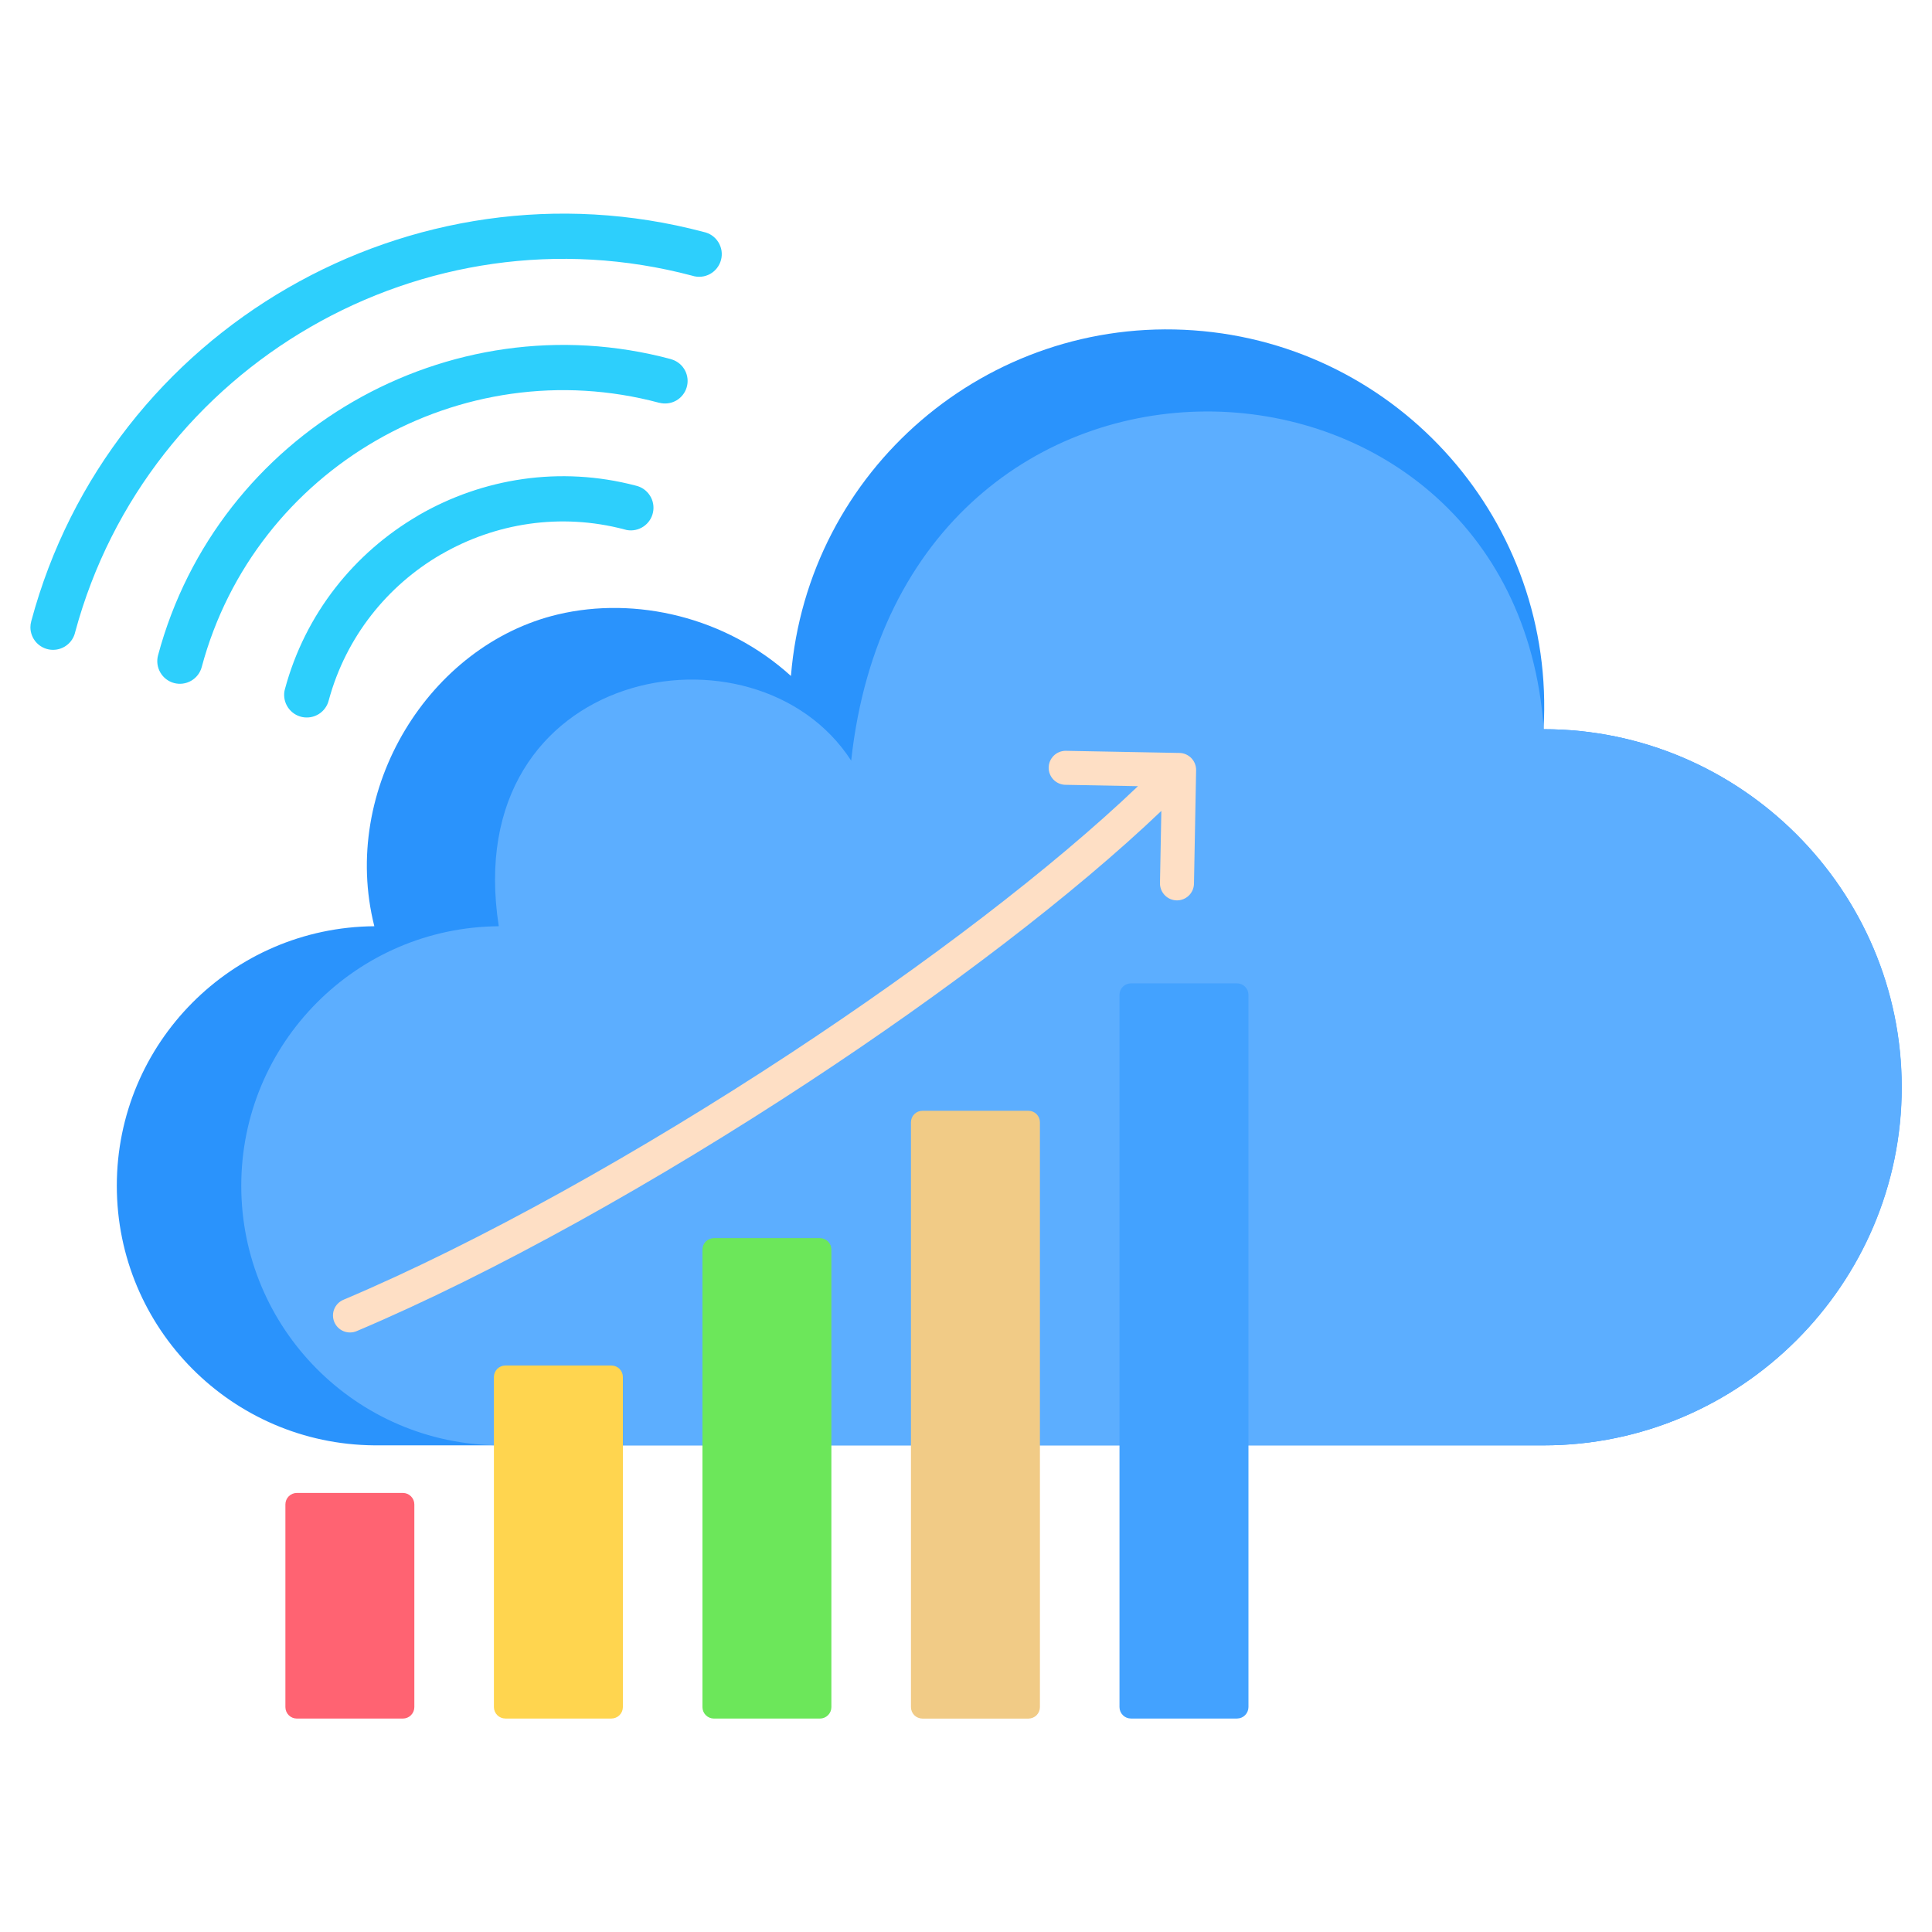
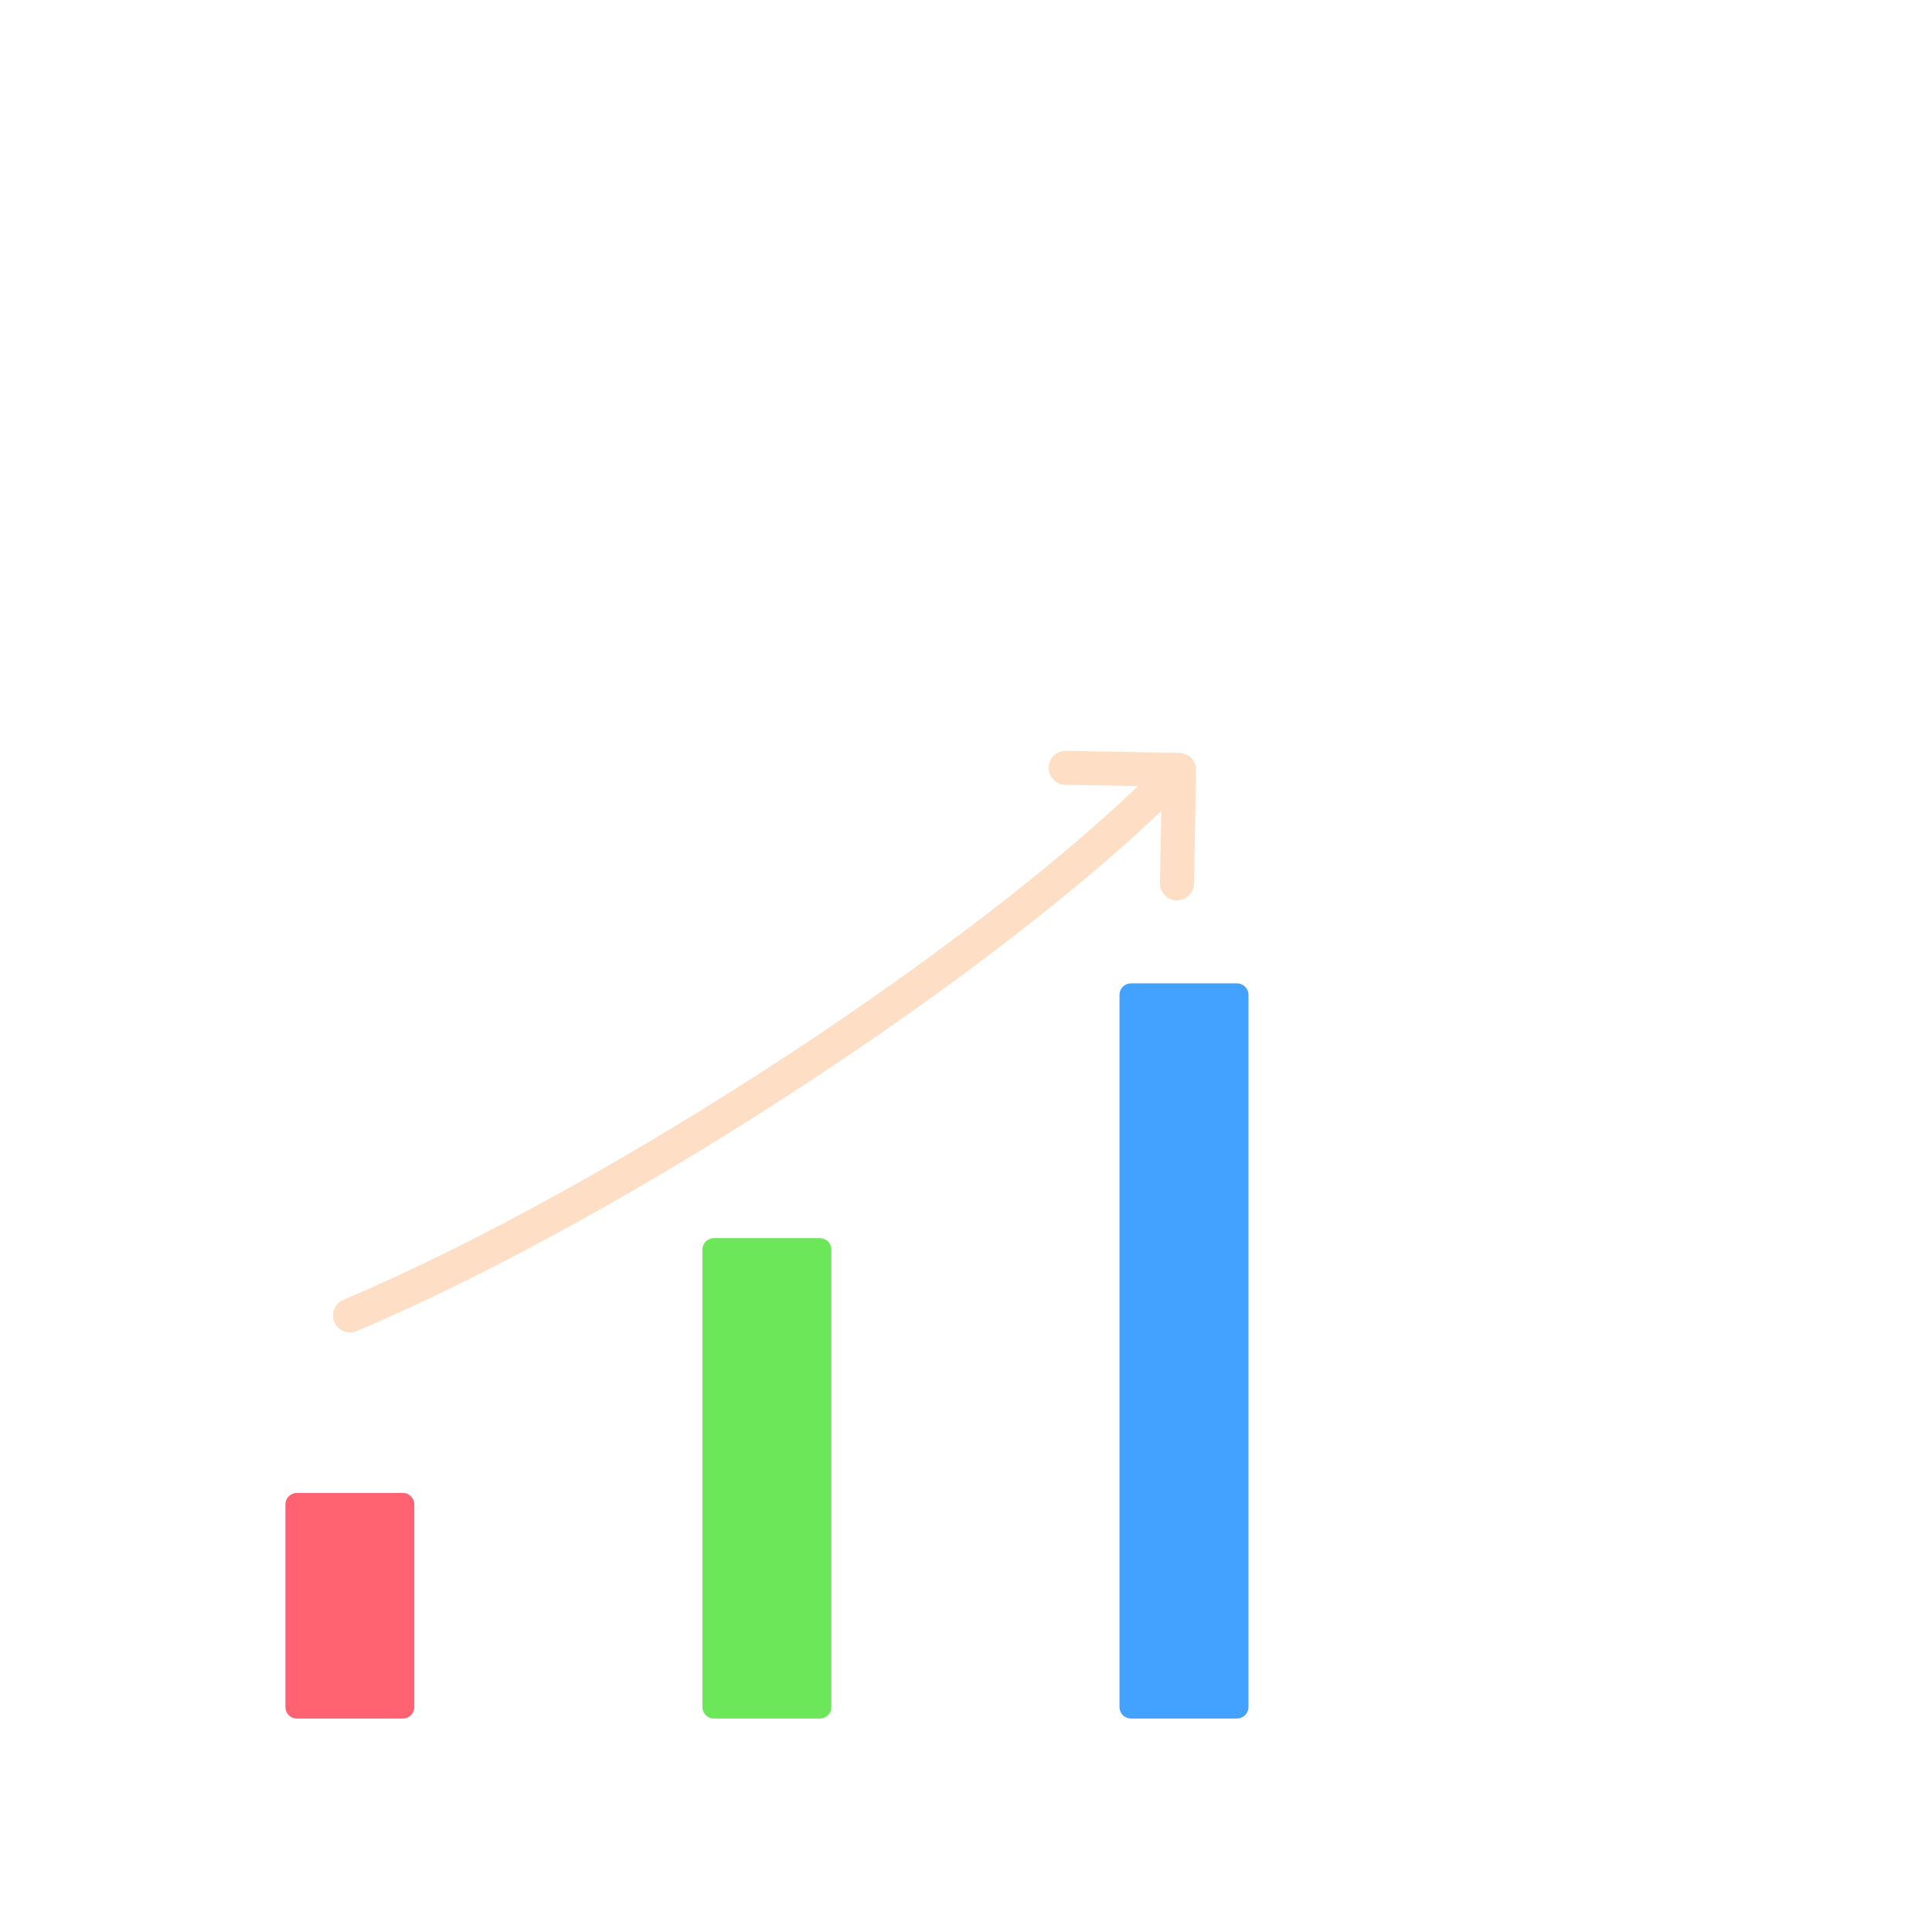
<svg xmlns="http://www.w3.org/2000/svg" width="65" height="65" viewBox="0 0 65 65" fill="none">
-   <path fill-rule="evenodd" clip-rule="evenodd" d="M23.675 7.804C23.776 7.825 23.872 7.866 23.957 7.925C24.042 7.985 24.114 8.06 24.168 8.148C24.223 8.236 24.259 8.334 24.275 8.436C24.29 8.539 24.285 8.643 24.258 8.743C24.232 8.843 24.186 8.937 24.122 9.018C24.059 9.1 23.98 9.168 23.889 9.218C23.798 9.268 23.698 9.299 23.596 9.309C23.493 9.319 23.389 9.308 23.29 9.276C18.789 8.081 14.207 8.829 10.447 11C6.685 13.172 3.745 16.767 2.53 21.263C2.49 21.447 2.384 21.609 2.231 21.719C2.079 21.829 1.891 21.879 1.704 21.859C1.517 21.839 1.344 21.751 1.218 21.611C1.093 21.471 1.023 21.29 1.023 21.102C1.023 20.681 1.024 21.102 1.024 21.102C1.024 21.037 1.033 20.971 1.05 20.905C2.368 15.988 5.576 12.057 9.685 9.685C13.782 7.32 18.773 6.504 23.675 7.804ZM21.396 16.34C18.838 15.666 16.235 16.093 14.097 17.327C14.082 17.336 14.068 17.345 14.054 17.354C11.927 18.598 10.268 20.641 9.584 23.192C9.58 23.207 9.576 23.224 9.573 23.239L9.572 23.239V23.239C9.536 23.435 9.578 23.636 9.688 23.801C9.799 23.966 9.969 24.082 10.163 24.123C10.357 24.164 10.56 24.128 10.728 24.022C10.896 23.916 11.016 23.748 11.062 23.555C11.644 21.417 13.037 19.705 14.82 18.663C14.833 18.657 14.846 18.65 14.858 18.643C16.659 17.603 18.853 17.243 21.009 17.812C21.035 17.82 21.061 17.827 21.087 17.832H21.088C21.283 17.868 21.485 17.825 21.65 17.714C21.815 17.603 21.93 17.431 21.97 17.236C22.01 17.042 21.973 16.839 21.865 16.672C21.758 16.504 21.589 16.385 21.396 16.34ZM22.618 12.098C22.604 12.093 22.59 12.089 22.576 12.085L22.576 12.083C18.833 11.08 15.02 11.7 11.891 13.506C8.763 15.312 6.32 18.305 5.317 22.048C5.265 22.243 5.293 22.451 5.394 22.625C5.495 22.8 5.661 22.928 5.856 22.98C6.051 23.032 6.258 23.004 6.433 22.903C6.608 22.802 6.735 22.636 6.787 22.441C7.682 19.102 9.862 16.433 12.653 14.821C15.443 13.211 18.844 12.658 22.184 13.553L22.184 13.551C22.374 13.6 22.576 13.574 22.748 13.478C22.919 13.381 23.046 13.222 23.102 13.034C23.159 12.845 23.14 12.643 23.049 12.468C22.959 12.293 22.804 12.161 22.618 12.098L22.618 12.098Z" fill="#2DCFFC" />
-   <path fill-rule="evenodd" clip-rule="evenodd" d="M26.61 22.742C27.176 15.809 33.217 10.623 40.156 11.114C47.095 11.605 52.346 17.589 51.931 24.533C58.557 24.533 63.978 29.954 63.978 36.58C63.978 43.206 58.557 48.627 51.931 48.627H12.594C7.798 48.589 3.93 44.691 3.93 39.894C3.93 35.098 7.798 31.2 12.594 31.162C11.427 26.537 14.454 21.691 18.773 20.671C21.387 20.053 24.421 20.755 26.61 22.742Z" fill="#2A93FC" />
-   <path fill-rule="evenodd" clip-rule="evenodd" d="M51.937 24.533C58.563 24.533 63.984 29.954 63.984 36.58C63.984 43.206 58.563 48.627 51.937 48.627H16.781C11.985 48.589 8.117 44.691 8.117 39.894C8.117 35.098 11.985 31.2 16.781 31.162C15.421 22.422 25.427 20.621 28.637 25.591C30.375 9.655 50.966 10.554 51.937 24.533L51.937 24.533Z" fill="#5CAEFF" />
  <path fill-rule="evenodd" clip-rule="evenodd" d="M9.986 50.228H13.555C13.657 50.229 13.755 50.269 13.827 50.342C13.899 50.414 13.94 50.511 13.94 50.614V57.434C13.94 57.536 13.899 57.634 13.827 57.706C13.755 57.779 13.657 57.819 13.555 57.819H9.986C9.884 57.819 9.787 57.779 9.714 57.706C9.642 57.634 9.602 57.536 9.602 57.434V50.614C9.602 50.511 9.642 50.414 9.714 50.342C9.787 50.269 9.884 50.229 9.986 50.228Z" fill="#FF6372" />
-   <path fill-rule="evenodd" clip-rule="evenodd" d="M17.002 45.941H20.571C20.673 45.942 20.771 45.982 20.843 46.054C20.915 46.127 20.956 46.224 20.956 46.326V57.433C20.956 57.535 20.915 57.633 20.843 57.705C20.771 57.777 20.673 57.818 20.571 57.818H17.002C16.9 57.818 16.802 57.777 16.73 57.705C16.658 57.633 16.617 57.535 16.617 57.433V46.326C16.617 46.224 16.658 46.127 16.73 46.054C16.802 45.982 16.9 45.942 17.002 45.941Z" fill="#FFD54F" />
  <path fill-rule="evenodd" clip-rule="evenodd" d="M24.018 41.656H27.587C27.689 41.657 27.786 41.697 27.858 41.769C27.931 41.841 27.971 41.939 27.971 42.041V57.434C27.971 57.536 27.931 57.634 27.858 57.706C27.786 57.778 27.689 57.819 27.587 57.819H24.018C23.916 57.819 23.818 57.778 23.746 57.706C23.674 57.634 23.633 57.536 23.633 57.434V42.041C23.633 41.939 23.674 41.841 23.746 41.769C23.818 41.697 23.916 41.657 24.018 41.656Z" fill="#6CE75A" />
-   <path fill-rule="evenodd" clip-rule="evenodd" d="M31.033 37.371H34.602C34.704 37.371 34.802 37.412 34.874 37.484C34.946 37.556 34.987 37.654 34.987 37.756V57.435C34.987 57.537 34.946 57.634 34.874 57.707C34.802 57.779 34.704 57.819 34.602 57.82H31.033C30.931 57.819 30.834 57.779 30.761 57.707C30.689 57.634 30.649 57.537 30.648 57.435V37.756C30.649 37.654 30.689 37.556 30.761 37.484C30.834 37.412 30.931 37.371 31.033 37.371Z" fill="#F1CB86" />
  <path fill-rule="evenodd" clip-rule="evenodd" d="M38.049 33.084H41.618C41.72 33.084 41.818 33.125 41.89 33.197C41.962 33.269 42.002 33.367 42.003 33.469V57.433C42.002 57.535 41.962 57.633 41.89 57.705C41.818 57.778 41.72 57.818 41.618 57.818H38.049C37.947 57.818 37.849 57.778 37.777 57.705C37.705 57.633 37.664 57.535 37.664 57.433V33.469C37.664 33.367 37.705 33.269 37.777 33.197C37.849 33.125 37.947 33.084 38.049 33.084Z" fill="#43A2FF" />
  <path fill-rule="evenodd" clip-rule="evenodd" d="M35.835 26.404C35.685 26.399 35.543 26.335 35.439 26.226C35.336 26.118 35.279 25.973 35.281 25.823C35.284 25.673 35.345 25.53 35.452 25.424C35.559 25.319 35.703 25.26 35.853 25.26L39.679 25.332C39.831 25.334 39.975 25.397 40.081 25.506C40.186 25.614 40.244 25.761 40.242 25.913L40.17 29.739C40.165 29.889 40.102 30.031 39.993 30.134C39.884 30.238 39.739 30.295 39.589 30.292C39.439 30.29 39.296 30.229 39.191 30.122C39.086 30.015 39.026 29.871 39.026 29.721L39.072 27.282C36.129 30.09 31.847 33.35 27.215 36.397C22.136 39.737 16.629 42.826 11.997 44.785C11.857 44.843 11.7 44.844 11.559 44.787C11.419 44.73 11.307 44.619 11.248 44.48C11.189 44.34 11.188 44.182 11.245 44.042C11.303 43.901 11.413 43.789 11.553 43.73C16.121 41.799 21.563 38.746 26.587 35.442C31.167 32.429 35.394 29.212 38.286 26.45L35.835 26.404Z" fill="#FEDFC5" />
</svg>